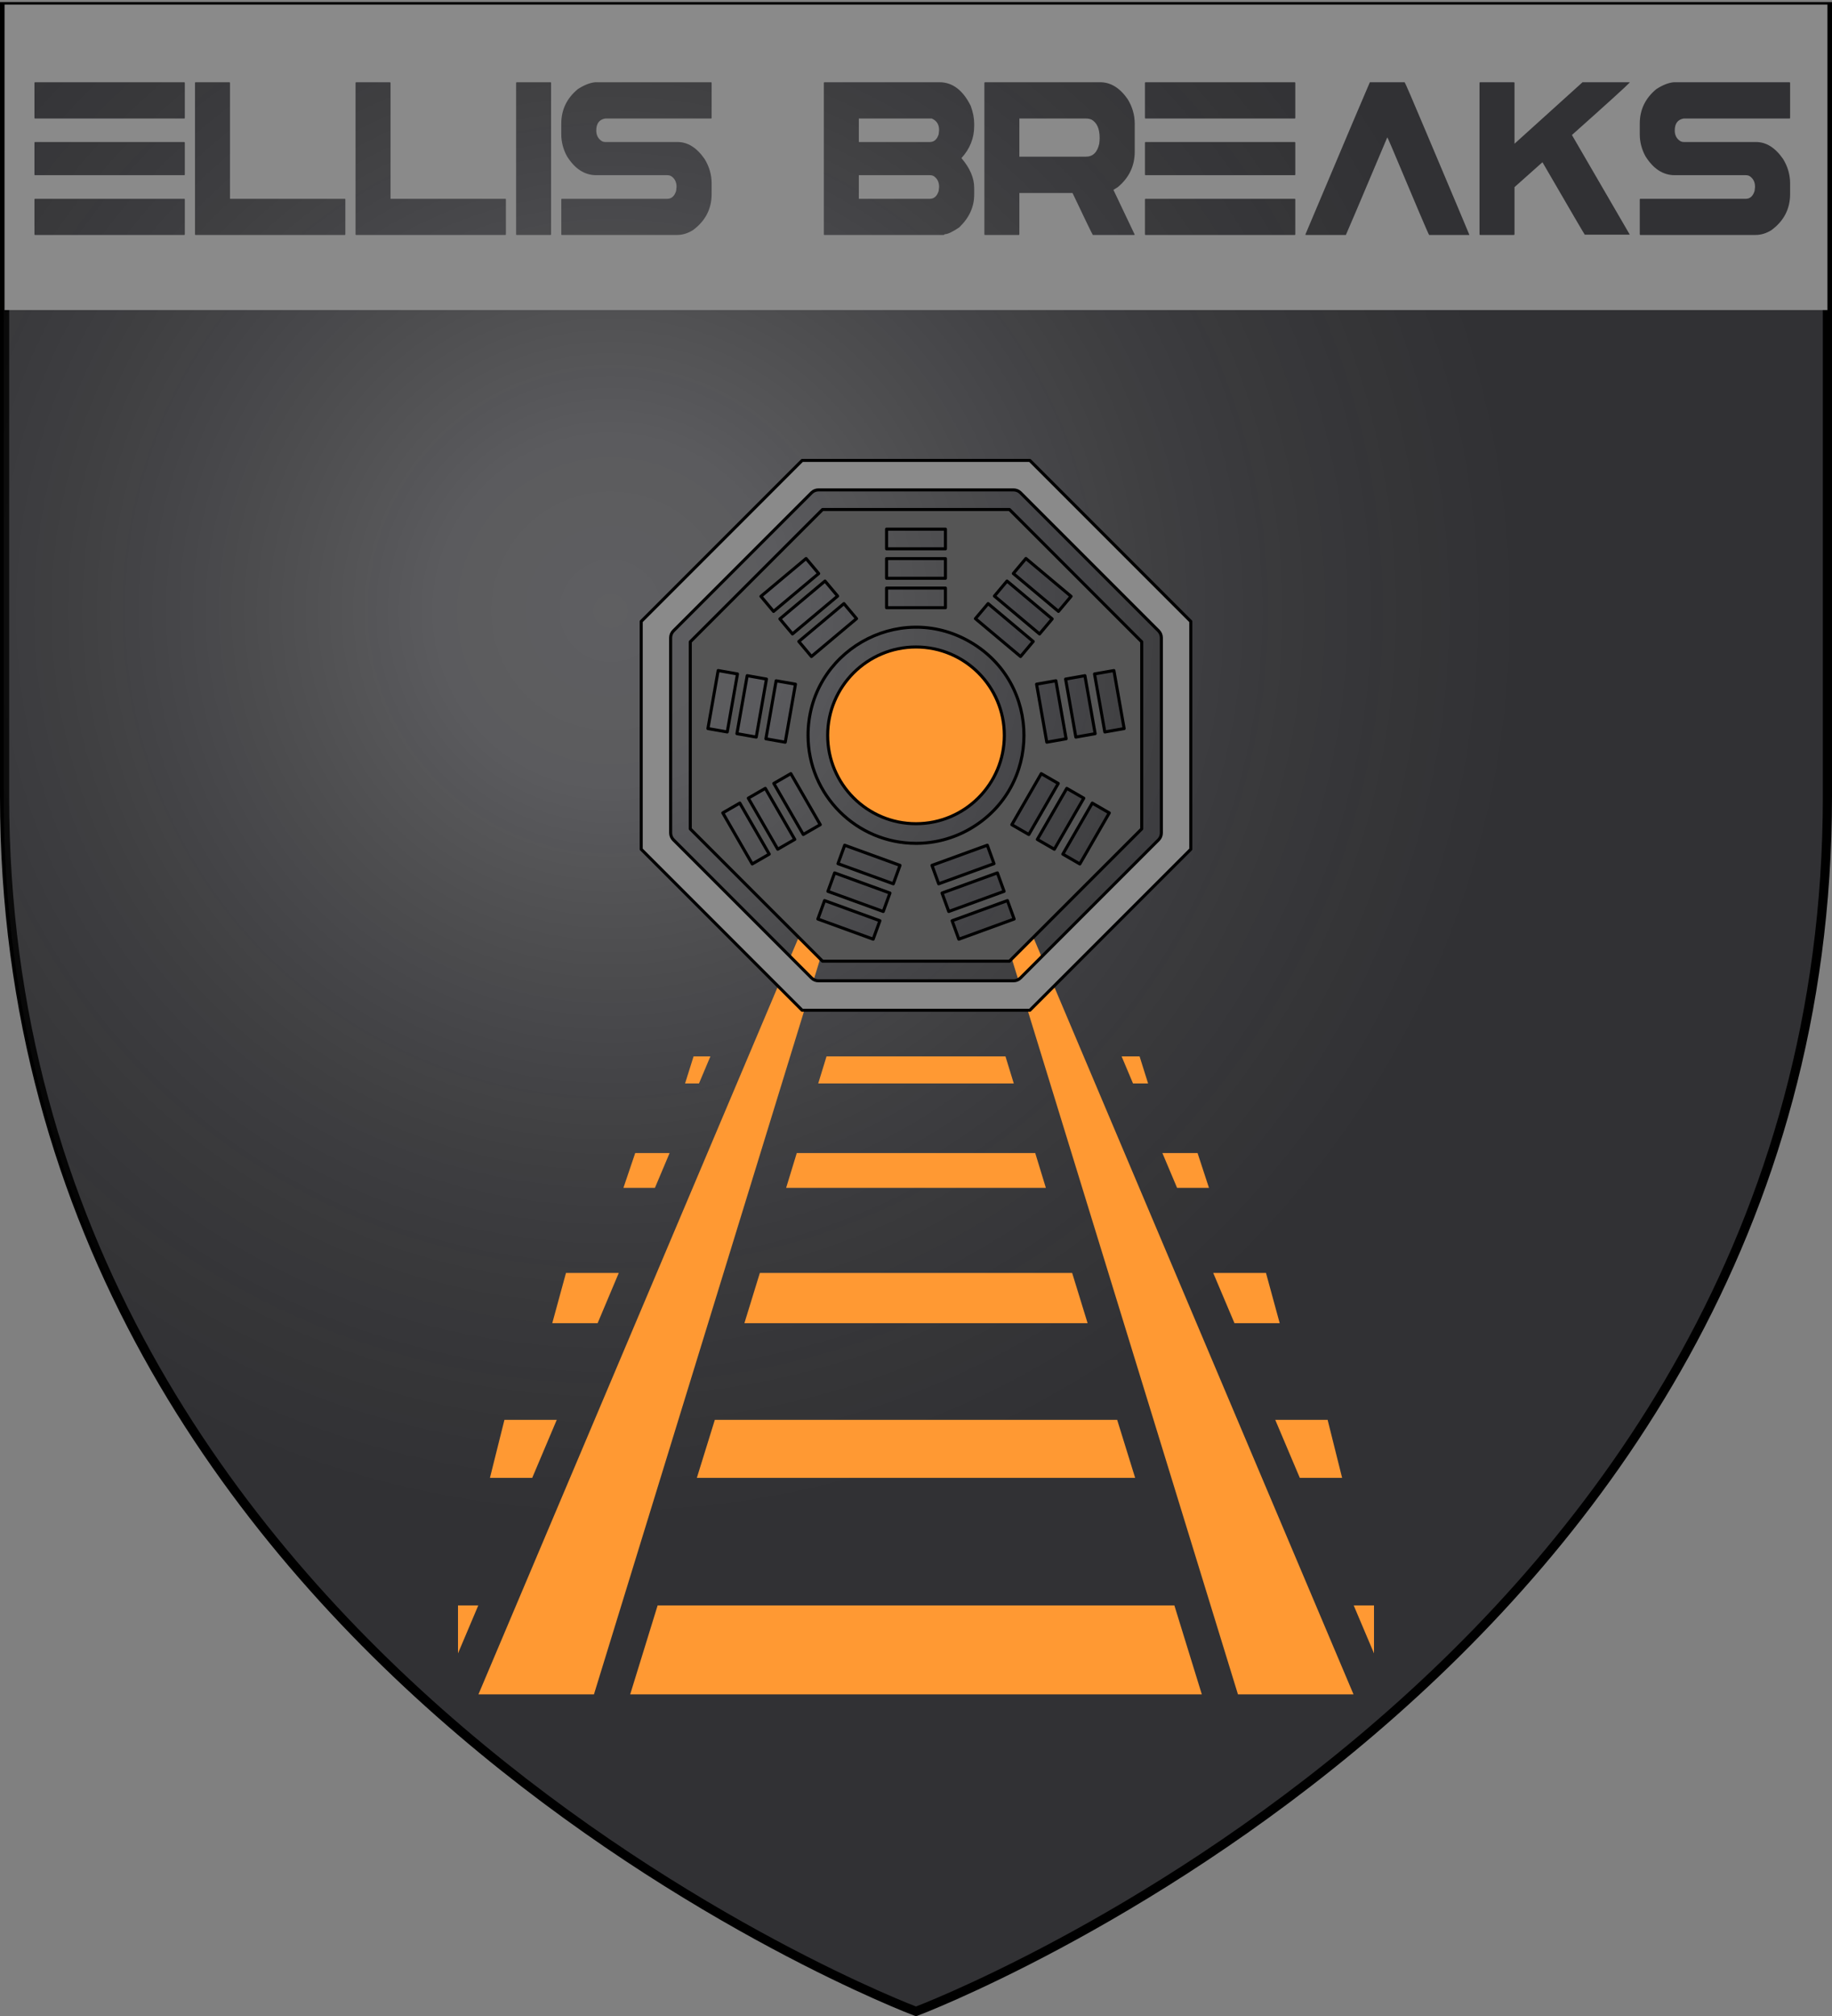
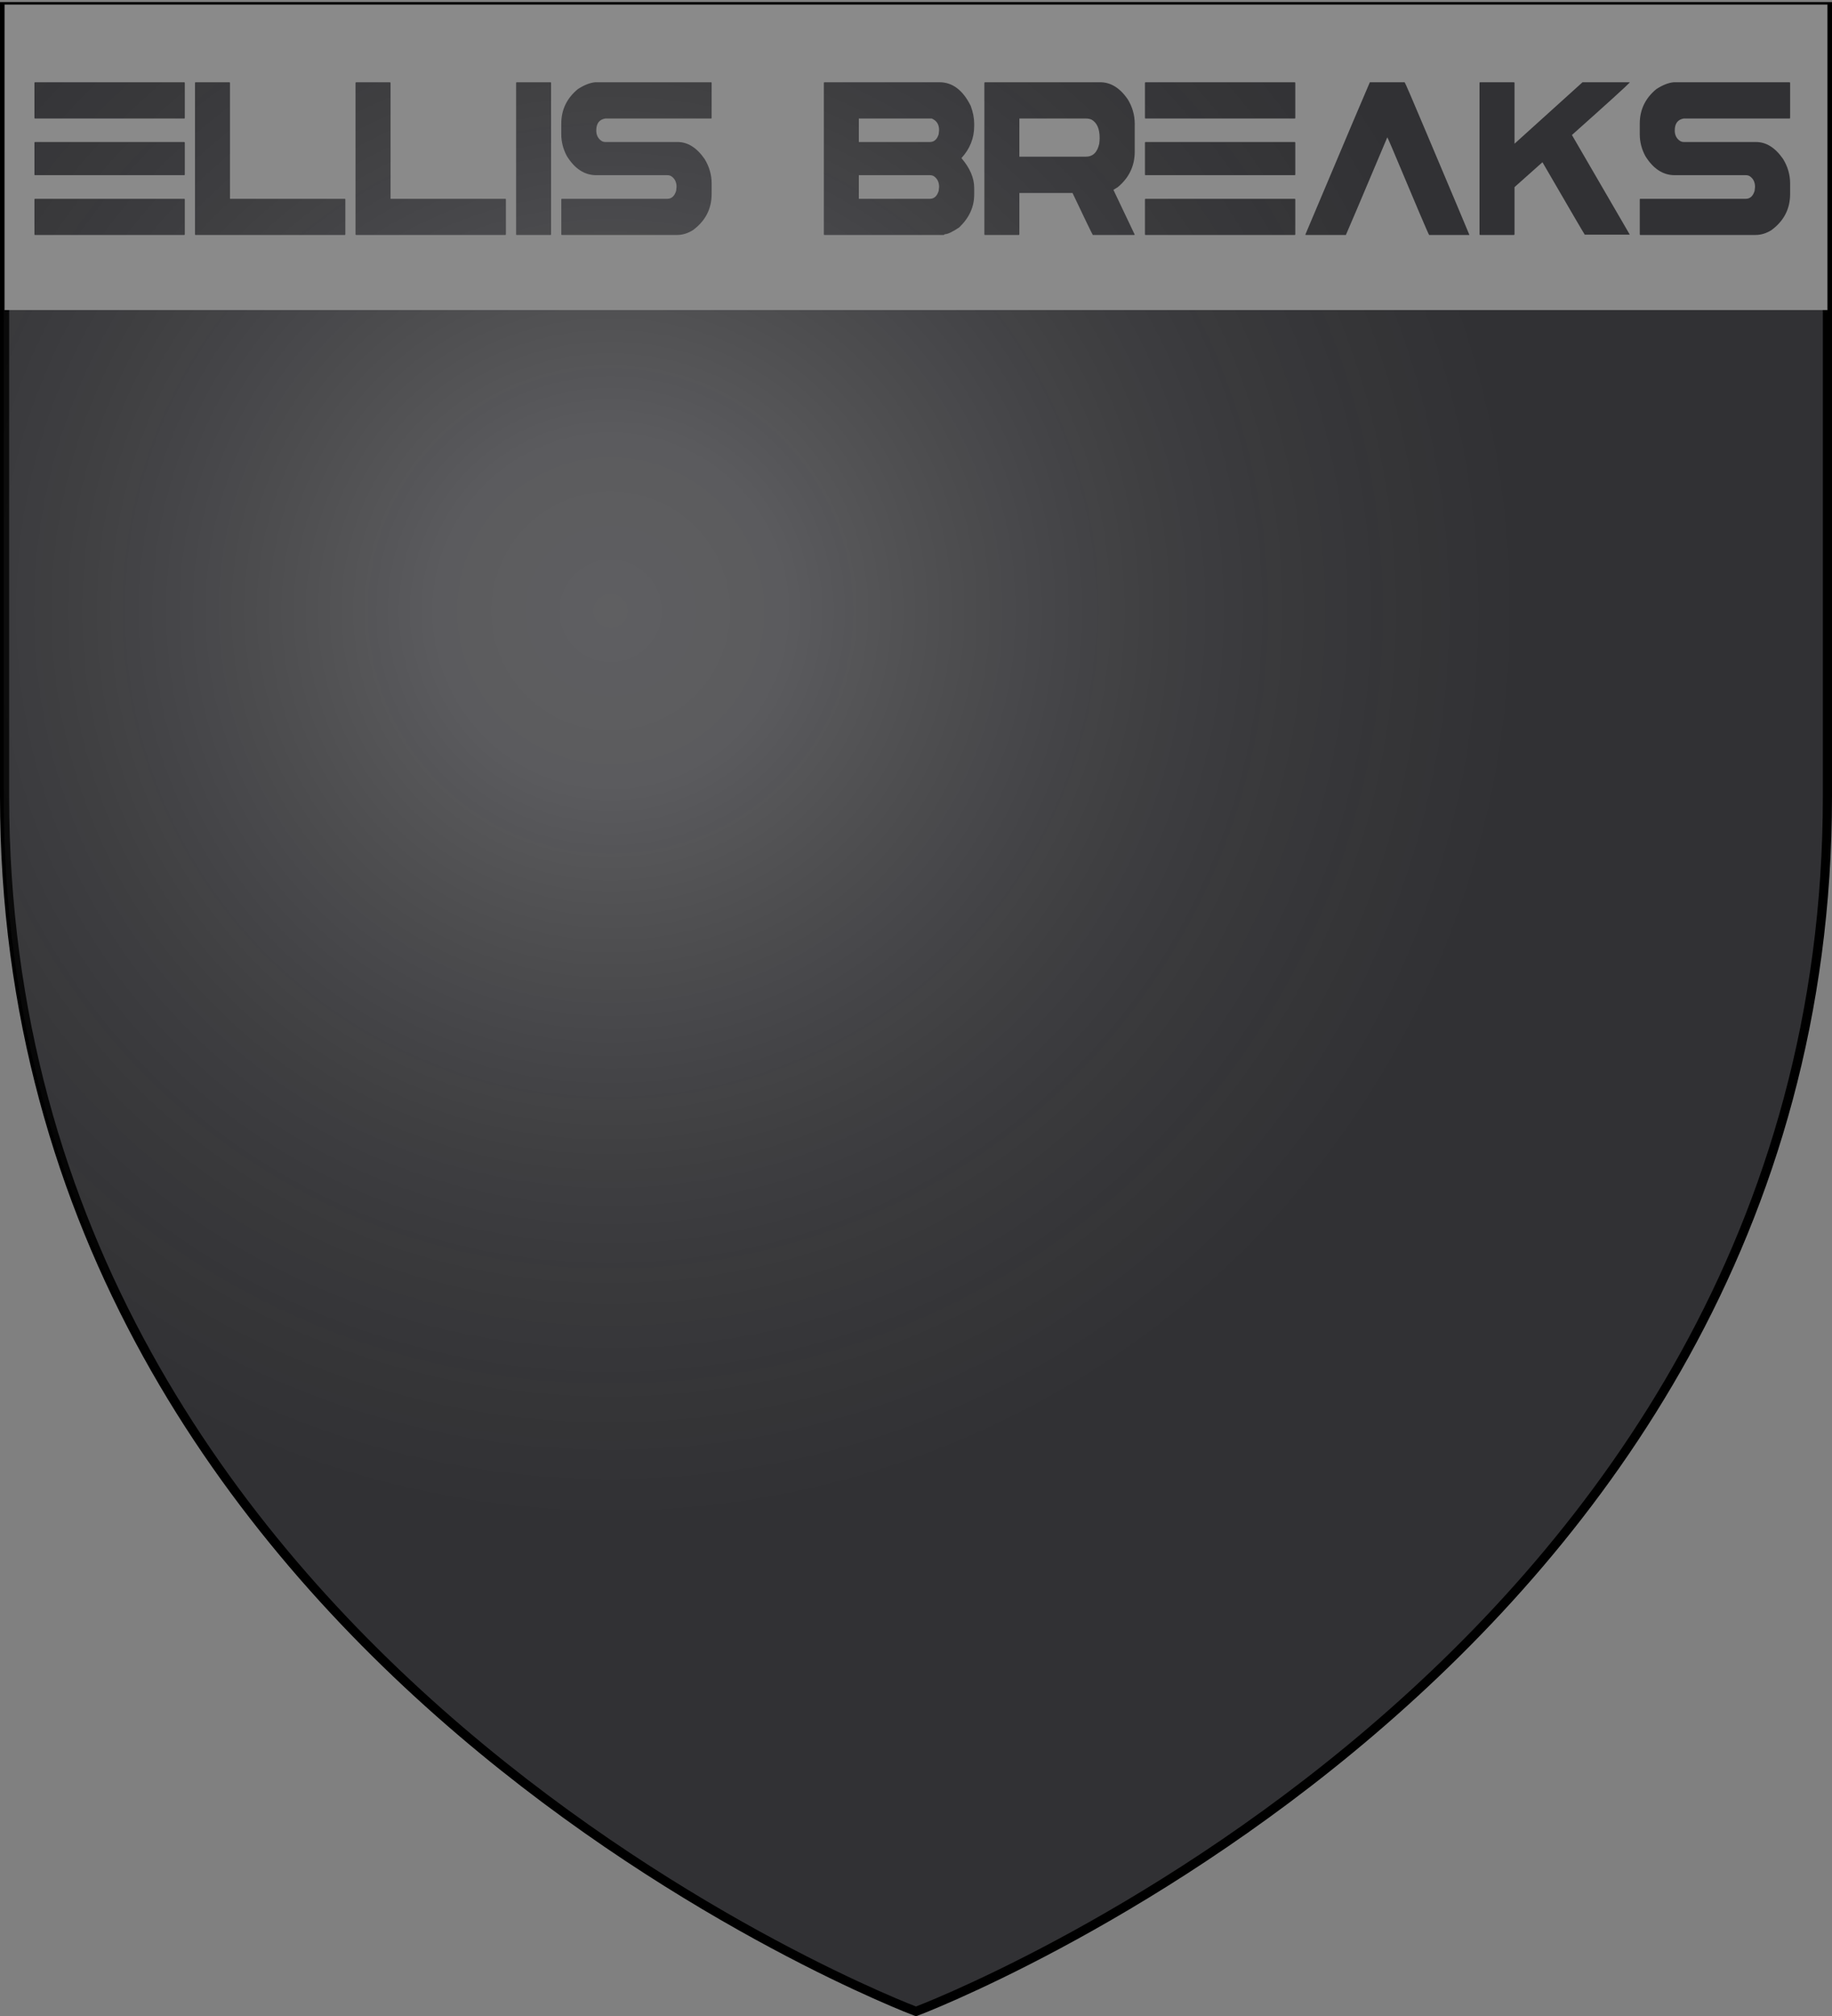
<svg xmlns="http://www.w3.org/2000/svg" version="1.1" width="600" height="660">
  <rect width="100%" height="100%" fill="#808080" stroke="none" />
  <title>GeoBrol - Blason de Ellis Breaks, le Talisman (fictif)</title>
  <style>.f{fill:#37373a;}.h{fill:#8a8a8a;}.i{fill:#f93}.t{stroke:#000;stroke-linecap:round;stroke-linejoin:round;stroke-miterlimit:10;}</style>
  <radialGradient id="A" cx="200" cy="200" r="300" gradientUnits="userSpaceOnUse">
    <stop offset="0" stop-color="#fff" stop-opacity=".200" />
    <stop offset="0.19" stop-color="#fff" stop-opacity=".180" />
    <stop offset="0.6" stop-color="#6b6b6b" stop-opacity=".150" />
    <stop offset="1" stop-opacity=".100" />
  </radialGradient>
  <path class="f" stroke="#000" stroke-width="3" d="M300 658.5s298.5-112.32 298.5-397.772V2.176H1.5v258.552C1.5 546.18 300 658.5 300 658.5z" />
  <path fill="url(#A)" d="M299.714 658.863s298.5-112.32 298.5-397.771V2.54h-597v258.552c0 285.451 298.5 397.771 298.5 397.771z" />
  <g class="h">
    <g stroke-linecap="round" stroke-linejoin="round" stroke-width="3">
      <path d="M 1.5 1.5 L 598.5 1.5 L 598.5 101.5 L 1.5 101.5 Z M 11.283 27.156 L 11.283 38.573 C 11.283 38.728 11.339 38.806 11.45 38.806 L 60.359 38.806 C 60.47 38.806 60.526 38.728 60.526 38.573 L 60.526 27.156 C 60.526 27.032 60.47 26.954 60.359 26.923 L 11.45 26.923 C 11.361 26.923 11.305 27.001 11.283 27.156 Z M 11.283 46.727 L 11.283 57.119 C 11.283 57.275 11.339 57.352 11.45 57.352 L 60.359 57.352 C 60.47 57.352 60.526 57.275 60.526 57.119 L 60.526 46.727 C 60.526 46.603 60.47 46.526 60.359 46.494 L 11.45 46.494 C 11.361 46.494 11.305 46.571 11.283 46.727 Z M 11.283 65.273 L 11.283 76.69 C 11.283 76.845 11.339 76.923 11.45 76.923 L 60.359 76.923 C 60.47 76.923 60.526 76.845 60.526 76.69 L 60.526 65.273 C 60.526 65.149 60.47 65.086 60.359 65.086 L 11.45 65.086 C 11.361 65.086 11.305 65.149 11.283 65.273 Z M 63.863 27.156 L 63.863 76.69 C 63.863 76.845 63.919 76.923 64.03 76.923 L 112.939 76.923 C 113.05 76.923 113.106 76.845 113.106 76.69 L 113.106 65.273 C 113.106 65.149 113.05 65.086 112.939 65.086 L 75.322 65.086 L 75.322 27.156 C 75.322 27.032 75.267 26.954 75.155 26.923 L 64.03 26.923 C 63.941 26.923 63.885 27.001 63.863 27.156 Z M 116.443 27.156 L 116.443 76.69 C 116.443 76.845 116.499 76.923 116.611 76.923 L 165.519 76.923 C 165.631 76.923 165.686 76.845 165.686 76.69 L 165.686 65.273 C 165.686 65.149 165.631 65.086 165.519 65.086 L 127.902 65.086 L 127.902 27.156 C 127.902 27.032 127.847 26.954 127.735 26.923 L 116.611 26.923 C 116.522 26.923 116.466 27.001 116.443 27.156 Z M 169.03 27.156 L 169.03 76.69 C 169.03 76.845 169.085 76.923 169.197 76.923 L 180.322 76.923 C 180.433 76.923 180.489 76.845 180.489 76.69 L 180.489 27.156 C 180.489 27.032 180.433 26.954 180.322 26.923 L 169.197 26.923 C 169.108 26.923 169.052 27.001 169.03 27.156 Z M 189.27 29.16 C 185.64 32.143 183.824 35.916 183.824 40.482 L 183.824 43.93 C 183.824 46.448 184.437 48.84 185.662 51.107 C 188.246 55.271 191.452 57.352 195.283 57.352 L 218.534 57.352 C 219.047 57.352 219.481 57.461 219.837 57.678 C 220.996 58.454 221.575 59.62 221.575 61.172 C 221.575 61.296 221.53 61.732 221.441 62.478 C 220.906 64.217 219.937 65.086 218.534 65.086 L 183.991 65.086 C 183.903 65.086 183.847 65.149 183.824 65.273 L 183.824 76.69 C 183.824 76.845 183.88 76.923 183.991 76.923 L 221.742 76.923 C 223.523 76.923 225.261 76.394 226.954 75.338 C 231.029 72.326 233.067 68.38 233.067 63.502 L 233.067 60.054 C 233.067 57.197 232.288 54.509 230.729 51.993 C 228.167 48.327 225.227 46.494 221.909 46.494 L 198.324 46.494 C 197.833 46.494 197.41 46.385 197.054 46.168 C 195.873 45.392 195.283 44.243 195.283 42.72 C 195.283 40.452 196.252 39.148 198.19 38.806 L 232.9 38.806 C 233.011 38.806 233.067 38.728 233.067 38.573 L 233.067 27.156 C 233.067 27.032 233.011 26.954 232.9 26.923 L 194.982 26.923 C 193.245 27.078 191.341 27.824 189.27 29.16 Z M 269.817 27.156 L 269.817 76.69 C 269.817 76.845 269.872 76.923 269.984 76.923 L 308.937 76.923 C 309.204 76.923 309.337 76.845 309.337 76.69 C 310.339 76.69 311.943 75.944 314.148 74.453 C 317.422 71.316 319.058 67.743 319.058 63.735 L 319.058 61.499 C 319.058 58.268 317.667 55.022 314.883 51.76 C 317.667 48.715 319.058 45.204 319.058 41.229 L 319.058 40.482 C 319.058 38.682 318.68 36.74 317.922 34.659 C 315.361 29.502 311.943 26.923 307.667 26.923 L 269.984 26.923 C 269.894 26.923 269.839 27.001 269.817 27.156 Z M 305.161 38.806 C 306.765 39.489 307.566 40.747 307.566 42.58 C 307.566 42.735 307.522 43.186 307.433 43.93 C 306.899 45.639 305.93 46.494 304.527 46.494 L 281.276 46.494 L 281.276 38.806 Z M 304.527 57.352 C 305.039 57.352 305.473 57.461 305.83 57.678 C 306.987 58.454 307.566 59.62 307.566 61.172 C 307.566 61.296 307.522 61.732 307.433 62.478 C 306.899 64.217 305.93 65.086 304.527 65.086 L 281.276 65.086 L 281.276 57.352 Z M 322.397 27.156 L 322.397 76.69 C 322.397 76.845 322.452 76.923 322.564 76.923 L 333.689 76.923 C 333.8 76.923 333.856 76.845 333.856 76.69 L 333.856 63.177 L 351.261 63.177 C 355.359 71.814 357.575 76.396 357.909 76.923 L 371.472 76.923 L 371.639 76.831 L 364.657 62.151 L 366.094 61.266 C 369.79 58.191 371.639 54.308 371.639 49.616 L 371.639 40.577 C 371.639 37.656 370.859 34.938 369.3 32.422 C 366.739 28.756 363.744 26.923 360.314 26.923 L 322.564 26.923 C 322.475 26.923 322.419 27.001 322.397 27.156 Z M 355.737 38.806 C 356.316 38.806 356.884 38.915 357.441 39.131 C 359.245 40.125 360.147 42.13 360.147 45.143 C 360.147 45.765 360.103 46.402 360.014 47.054 C 359.39 49.881 357.92 51.294 355.604 51.294 L 333.856 51.294 L 333.856 38.806 Z M 374.983 27.156 L 374.983 38.573 C 374.983 38.728 375.039 38.806 375.15 38.806 L 424.058 38.806 C 424.169 38.806 424.225 38.728 424.225 38.573 L 424.225 27.156 C 424.225 27.032 424.169 26.954 424.058 26.923 L 375.15 26.923 C 375.061 26.923 375.005 27.001 374.983 27.156 Z M 374.983 46.727 L 374.983 57.119 C 374.983 57.275 375.039 57.352 375.15 57.352 L 424.058 57.352 C 424.169 57.352 424.225 57.275 424.225 57.119 L 424.225 46.727 C 424.225 46.603 424.169 46.526 424.058 46.494 L 375.15 46.494 C 375.061 46.494 375.005 46.571 374.983 46.727 Z M 374.983 65.273 L 374.983 76.69 C 374.983 76.845 375.039 76.923 375.15 76.923 L 424.058 76.923 C 424.169 76.923 424.225 76.845 424.225 76.69 L 424.225 65.273 C 424.225 65.149 424.169 65.086 424.058 65.086 L 375.15 65.086 C 375.061 65.086 375.005 65.149 374.983 65.273 Z M 427.563 76.69 L 427.563 76.923 L 440.792 76.923 C 441.038 76.457 445.559 65.802 454.356 44.957 C 454.4 44.957 454.901 46.076 455.859 48.312 C 463.676 66.951 467.741 76.488 468.053 76.923 L 481.215 76.923 L 481.215 76.831 C 480.837 75.867 476.126 64.683 467.084 43.279 C 462.607 32.654 460.257 27.203 460.035 26.923 L 448.643 26.923 C 448.131 28.01 441.104 44.599 427.563 76.69 Z M 484.558 27.156 L 484.558 76.69 C 484.558 76.845 484.613 76.923 484.725 76.923 L 495.85 76.923 C 495.961 76.923 496.017 76.845 496.017 76.69 L 496.017 61.266 L 505.17 53.111 C 514.257 68.769 518.879 76.675 519.034 76.831 L 533.7 76.831 L 533.7 76.69 L 514.859 44.258 L 514.859 44.165 C 526.462 33.821 532.742 28.12 533.7 27.064 L 533.7 26.923 L 518.299 26.923 L 496.017 47.054 L 496.017 27.156 C 496.017 27.032 495.961 26.954 495.85 26.923 L 484.725 26.923 C 484.636 26.923 484.58 27.001 484.558 27.156 Z M 542.485 29.16 C 538.855 32.143 537.04 35.916 537.04 40.482 L 537.04 43.93 C 537.04 46.448 537.653 48.84 538.877 51.107 C 541.461 55.271 544.668 57.352 548.499 57.352 L 571.75 57.352 C 572.263 57.352 572.697 57.461 573.053 57.678 C 574.212 58.454 574.791 59.62 574.791 61.172 C 574.791 61.296 574.746 61.732 574.657 62.478 C 574.122 64.217 573.153 65.086 571.75 65.086 L 537.207 65.086 C 537.118 65.086 537.062 65.149 537.04 65.273 L 537.04 76.69 C 537.04 76.845 537.096 76.923 537.207 76.923 L 574.958 76.923 C 576.739 76.923 578.476 76.394 580.169 75.338 C 584.245 72.326 586.283 68.38 586.283 63.502 L 586.283 60.054 C 586.283 57.197 585.503 54.509 583.944 51.993 C 581.383 48.327 578.443 46.494 575.125 46.494 L 551.539 46.494 C 551.049 46.494 550.626 46.385 550.27 46.168 C 549.089 45.392 548.499 44.243 548.499 42.72 C 548.499 40.452 549.468 39.148 551.406 38.806 L 586.116 38.806 C 586.227 38.806 586.283 38.728 586.283 38.573 L 586.283 27.156 C 586.283 27.032 586.227 26.954 586.116 26.923 L 548.198 26.923 C 546.461 27.078 544.557 27.824 542.485 29.16 Z" />
      <g class="i">
-         <path d="M 263.291 302.806 L 156.696 554.705 L 194.525 554.705 L 272.025 302.806 L 263.291 302.806 Z M 327.975 302.806 L 405.443 554.705 L 443.291 554.705 L 336.709 302.806 L 327.975 302.806 Z M 277.721 323.059 L 275.759 329.389 L 324.241 329.389 L 322.279 323.059 L 277.721 323.059 Z M 227.151 345.844 L 224.367 354.704 L 228.924 354.704 L 232.659 345.844 L 227.151 345.844 Z M 270.696 345.844 L 267.975 354.704 L 332.025 354.704 L 329.304 345.844 L 270.696 345.844 Z M 367.341 345.844 L 371.076 354.704 L 376.012 354.704 L 373.227 345.844 L 367.341 345.844 Z M 208.038 377.49 L 204.177 388.882 L 214.494 388.882 L 219.303 377.49 L 208.038 377.49 Z M 260.949 377.49 L 257.469 388.882 L 342.531 388.882 L 339.051 377.49 L 260.949 377.49 Z M 380.697 377.49 L 385.506 388.882 L 395.949 388.882 L 392.216 377.49 L 380.697 377.49 Z M 185.367 416.731 L 180.873 433.186 L 195.728 433.186 L 202.659 416.731 L 185.367 416.731 Z M 248.86 416.731 L 243.797 433.186 L 356.203 433.186 L 351.14 416.731 L 248.86 416.731 Z M 397.341 416.731 L 404.304 433.186 L 419.115 433.186 L 414.621 416.731 L 397.341 416.731 Z M 165.208 464.832 L 160.461 483.818 L 174.31 483.818 L 182.342 464.832 L 165.208 464.832 Z M 234.114 464.832 L 228.228 483.818 L 371.772 483.818 L 365.886 464.832 L 234.114 464.832 Z M 417.658 464.832 L 425.697 483.818 L 439.557 483.818 L 434.811 464.832 L 417.658 464.832 Z M 150 525.59 L 150 541.287 L 156.639 525.59 L 150 525.59 Z M 215.379 525.59 L 206.392 554.705 L 393.608 554.705 L 384.621 525.59 L 215.379 525.59 Z M 443.355 525.59 L 450 541.287 L 450 525.59 L 443.355 525.59 Z" />
-       </g>
+         </g>
    </g>
    <g class="t">
-       <circle class="i" cx="300" cy="240.74" r="28.929" />
-       <path fill="#555" d="M 269.381 166.811 L 226.071 210.121 L 226.071 271.359 L 269.381 314.668 L 330.619 314.668 L 373.929 271.359 L 373.929 210.121 L 330.619 166.811 L 269.381 166.811 Z M 329.809 190.221 L 344.595 202.618 L 340.465 207.54 L 325.679 195.142 L 329.809 190.221 Z M 345.816 222.868 L 349.166 241.865 L 342.837 242.98 L 339.488 223.987 L 345.816 222.868 Z M 323.615 197.607 L 338.385 210.005 L 334.245 214.929 L 319.459 202.528 L 323.615 197.607 Z M 290.357 173.24 L 309.643 173.24 L 309.643 179.668 L 290.357 179.668 L 290.357 173.24 Z M 290.357 182.883 L 309.643 182.883 L 309.643 189.311 L 290.357 189.311 L 290.357 182.883 Z M 290.357 192.526 L 309.643 192.526 L 309.643 198.954 L 290.357 198.954 L 290.357 192.526 Z M 280.525 202.528 L 265.755 214.929 L 261.625 210.005 L 276.394 197.607 L 280.525 202.528 Z M 270.2 190.221 L 274.331 195.142 L 259.545 207.54 L 255.424 202.618 L 270.2 190.221 Z M 260.522 223.987 L 257.173 242.99 L 250.844 241.875 L 254.193 222.878 L 260.522 223.987 Z M 264 182.844 L 268.13 187.768 L 253.345 200.163 L 249.214 195.232 L 264 182.844 Z M 251.027 222.316 L 247.678 241.306 L 241.349 240.187 L 244.714 221.197 L 251.027 222.316 Z M 235.203 219.519 L 241.532 220.638 L 238.183 239.631 L 231.857 238.516 L 235.203 219.519 Z M 246.363 282.841 L 236.72 266.126 L 242.291 262.912 L 251.934 279.626 L 246.363 282.841 Z M 254.72 278.019 L 245.078 261.305 L 250.648 258.091 L 260.291 274.805 L 254.72 278.019 Z M 253.435 256.483 L 259.002 253.269 L 268.645 269.983 L 263.078 273.198 L 253.435 256.483 Z M 285.976 307.468 L 267.857 300.87 L 270.056 294.83 L 288.175 301.429 L 285.976 307.468 Z M 289.274 298.404 L 271.149 291.808 L 273.347 285.769 L 291.473 292.368 L 289.274 298.404 Z M 292.572 289.343 L 274.45 282.747 L 276.645 276.708 L 294.77 283.303 L 292.572 289.343 Z M 264.643 240.74 C 264.643 213.521 294.108 196.511 317.679 210.121 C 341.252 223.73 341.252 257.75 317.679 271.359 C 312.304 274.464 306.207 276.097 300 276.097 C 280.483 276.075 264.665 260.257 264.643 240.74 Z M 305.23 283.303 L 323.355 276.708 L 325.55 282.747 L 307.428 289.343 L 305.23 283.303 Z M 308.528 292.368 L 326.653 285.769 L 328.851 291.808 L 310.726 298.404 L 308.528 292.368 Z M 314.024 307.475 L 311.829 301.435 L 329.948 294.836 L 332.143 300.87 L 314.024 307.475 Z M 331.381 269.99 L 341.024 253.276 L 346.591 256.49 L 336.948 273.204 L 331.381 269.99 Z M 339.738 274.811 L 349.381 258.097 L 354.951 261.311 L 345.309 278.026 L 339.738 274.811 Z M 353.659 282.847 L 348.089 279.633 L 357.732 262.918 L 363.302 266.133 L 353.659 282.847 Z M 364.819 219.526 L 368.169 238.522 L 361.84 239.637 L 358.468 220.638 L 364.819 219.526 Z M 358.674 240.193 L 352.345 241.312 L 348.995 222.322 L 355.324 221.203 L 358.674 240.193 Z M 336 182.835 L 350.786 195.232 L 346.655 200.153 L 331.87 187.759 L 336 182.835 Z" />
-       <path d="M 262.714 150.74 L 210 203.454 L 210 278.026 L 262.714 330.74 L 337.286 330.74 L 390 278.026 L 390 203.454 L 337.286 150.74 L 262.714 150.74 Z M 380.357 208.79 L 380.357 272.69 C 380.357 273.542 380.02 274.358 379.415 274.962 L 334.223 320.155 C 333.621 320.76 332.802 321.097 331.95 321.097 L 268.05 321.097 C 267.198 321.097 266.382 320.76 265.778 320.155 L 220.585 274.962 C 219.984 274.358 219.643 273.542 219.643 272.69 L 219.643 208.79 C 219.643 207.938 219.984 207.118 220.585 206.517 L 265.778 161.325 C 266.382 160.72 267.198 160.383 268.05 160.383 L 331.95 160.383 C 332.802 160.383 333.621 160.72 334.223 161.325 L 379.415 206.517 C 380.02 207.118 380.357 207.938 380.357 208.79 Z" />
-     </g>
+       </g>
  </g>
</svg>